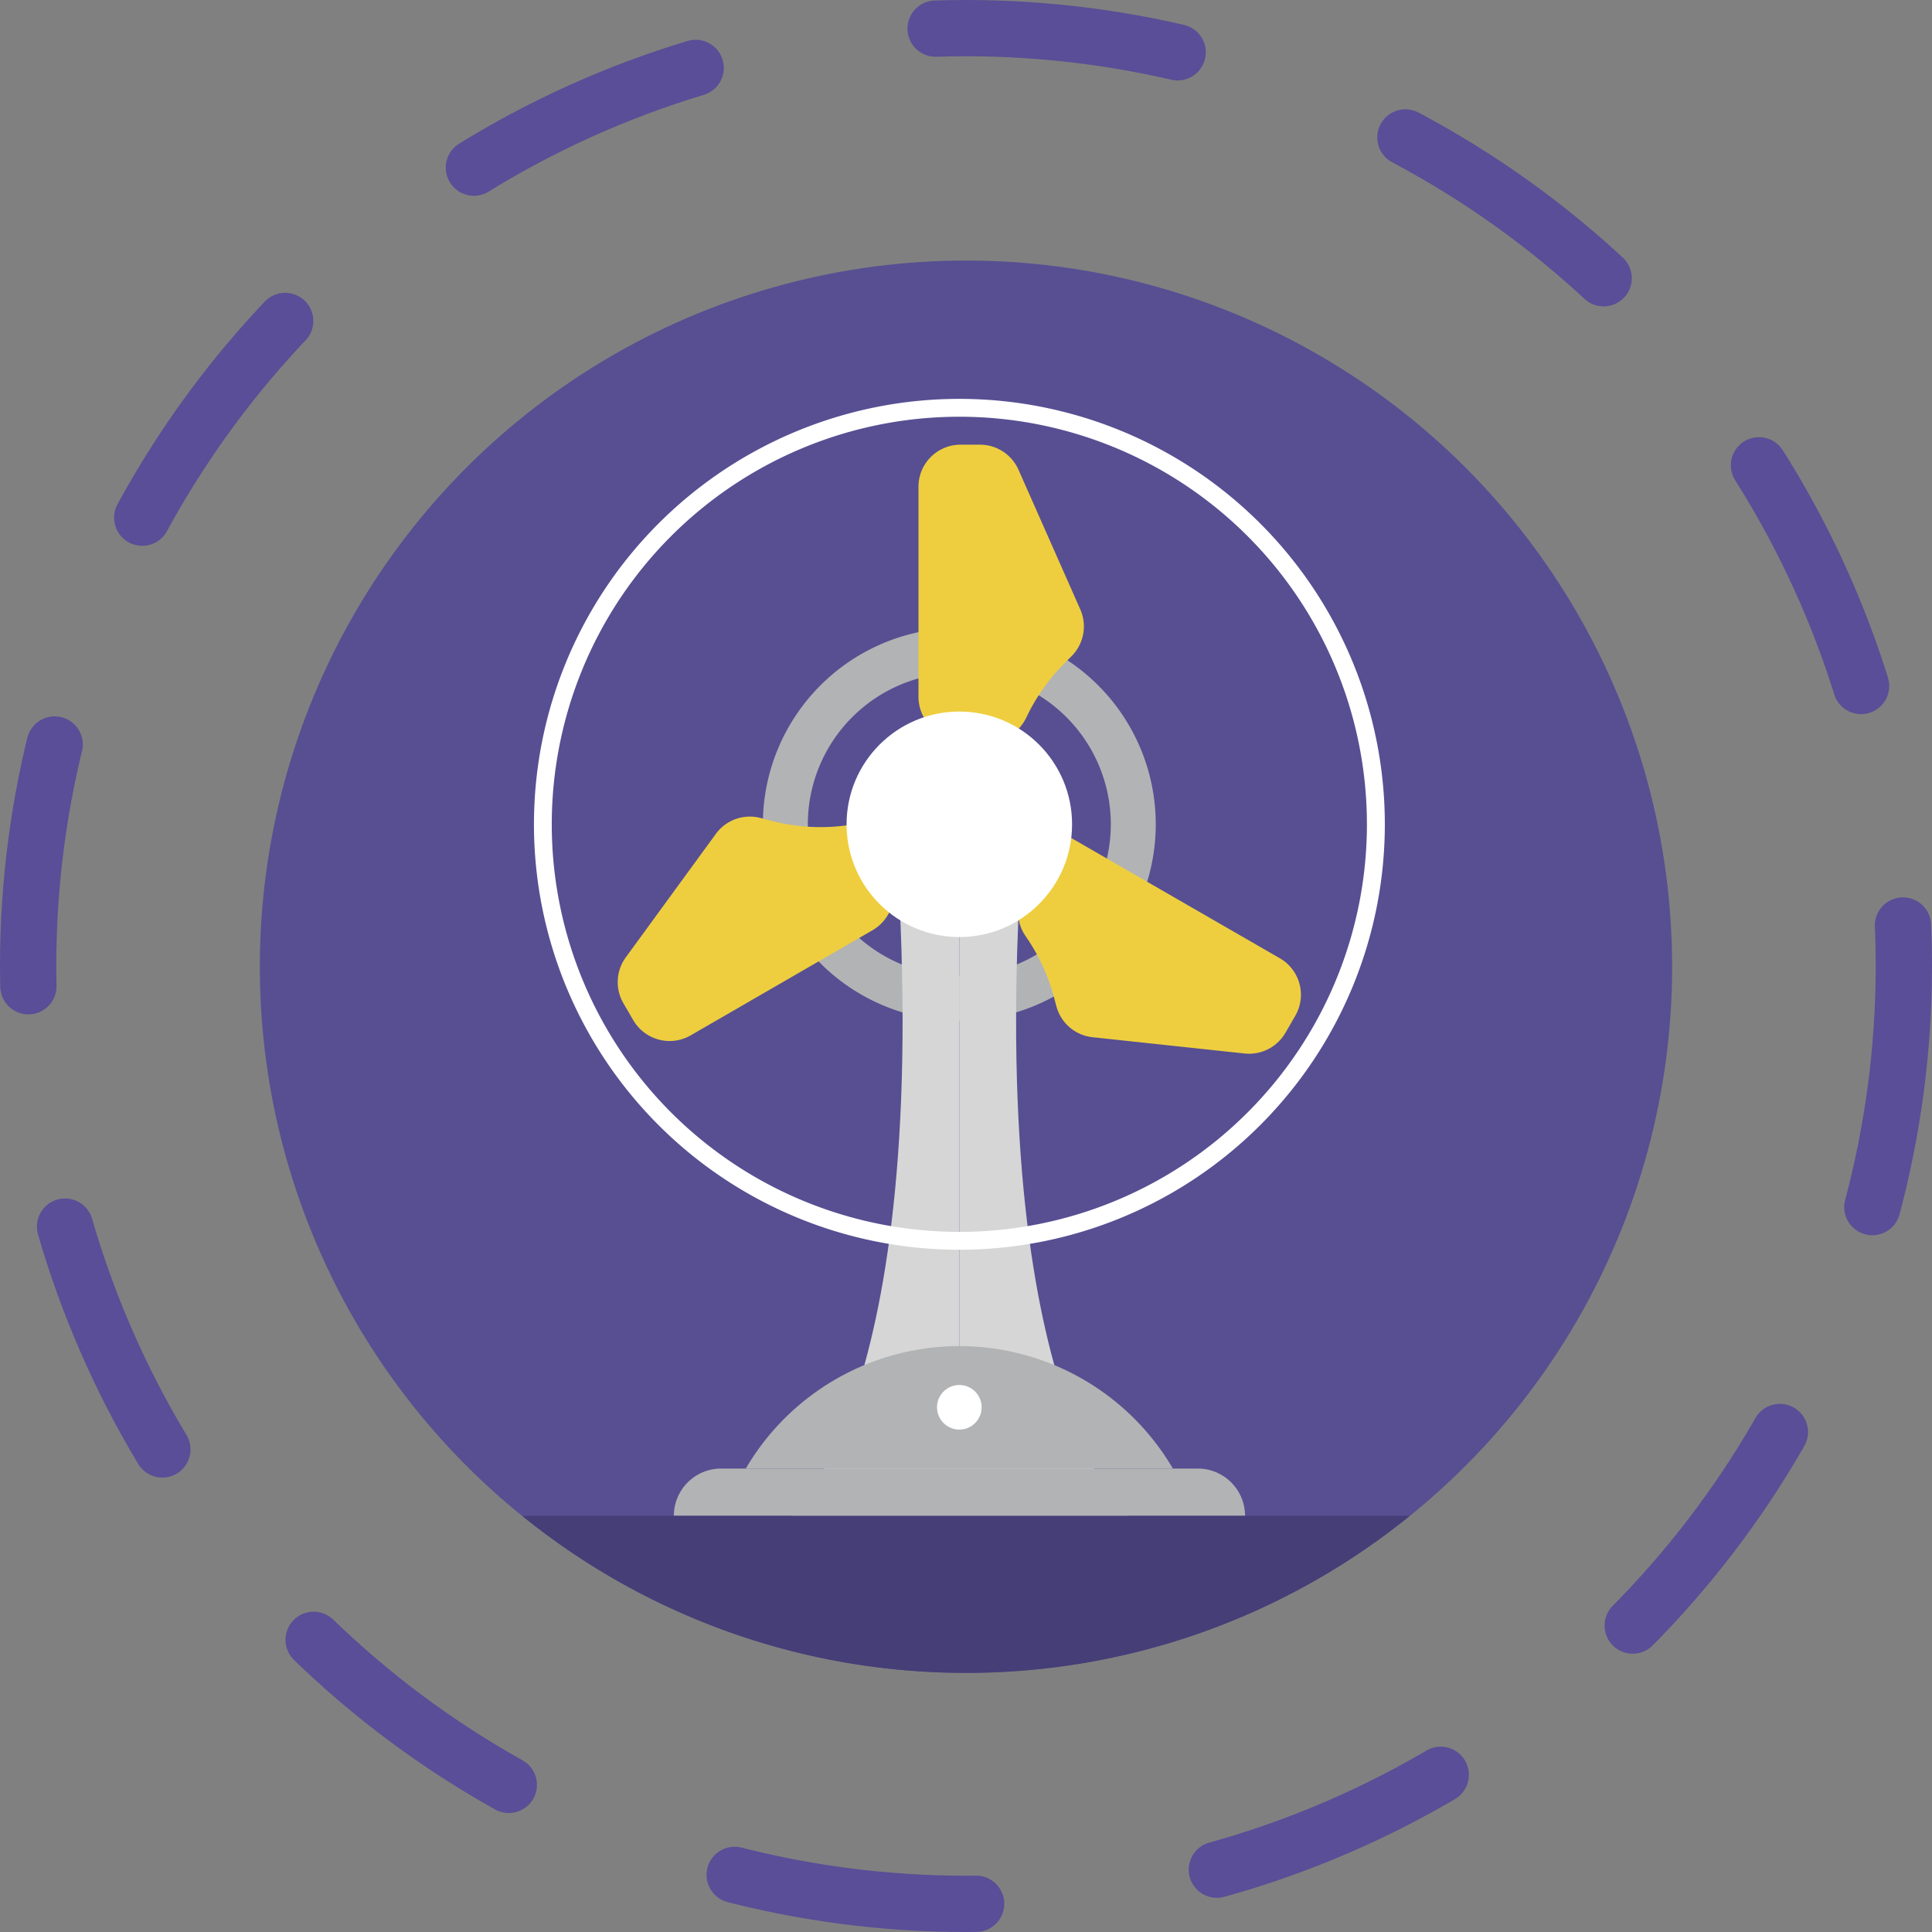
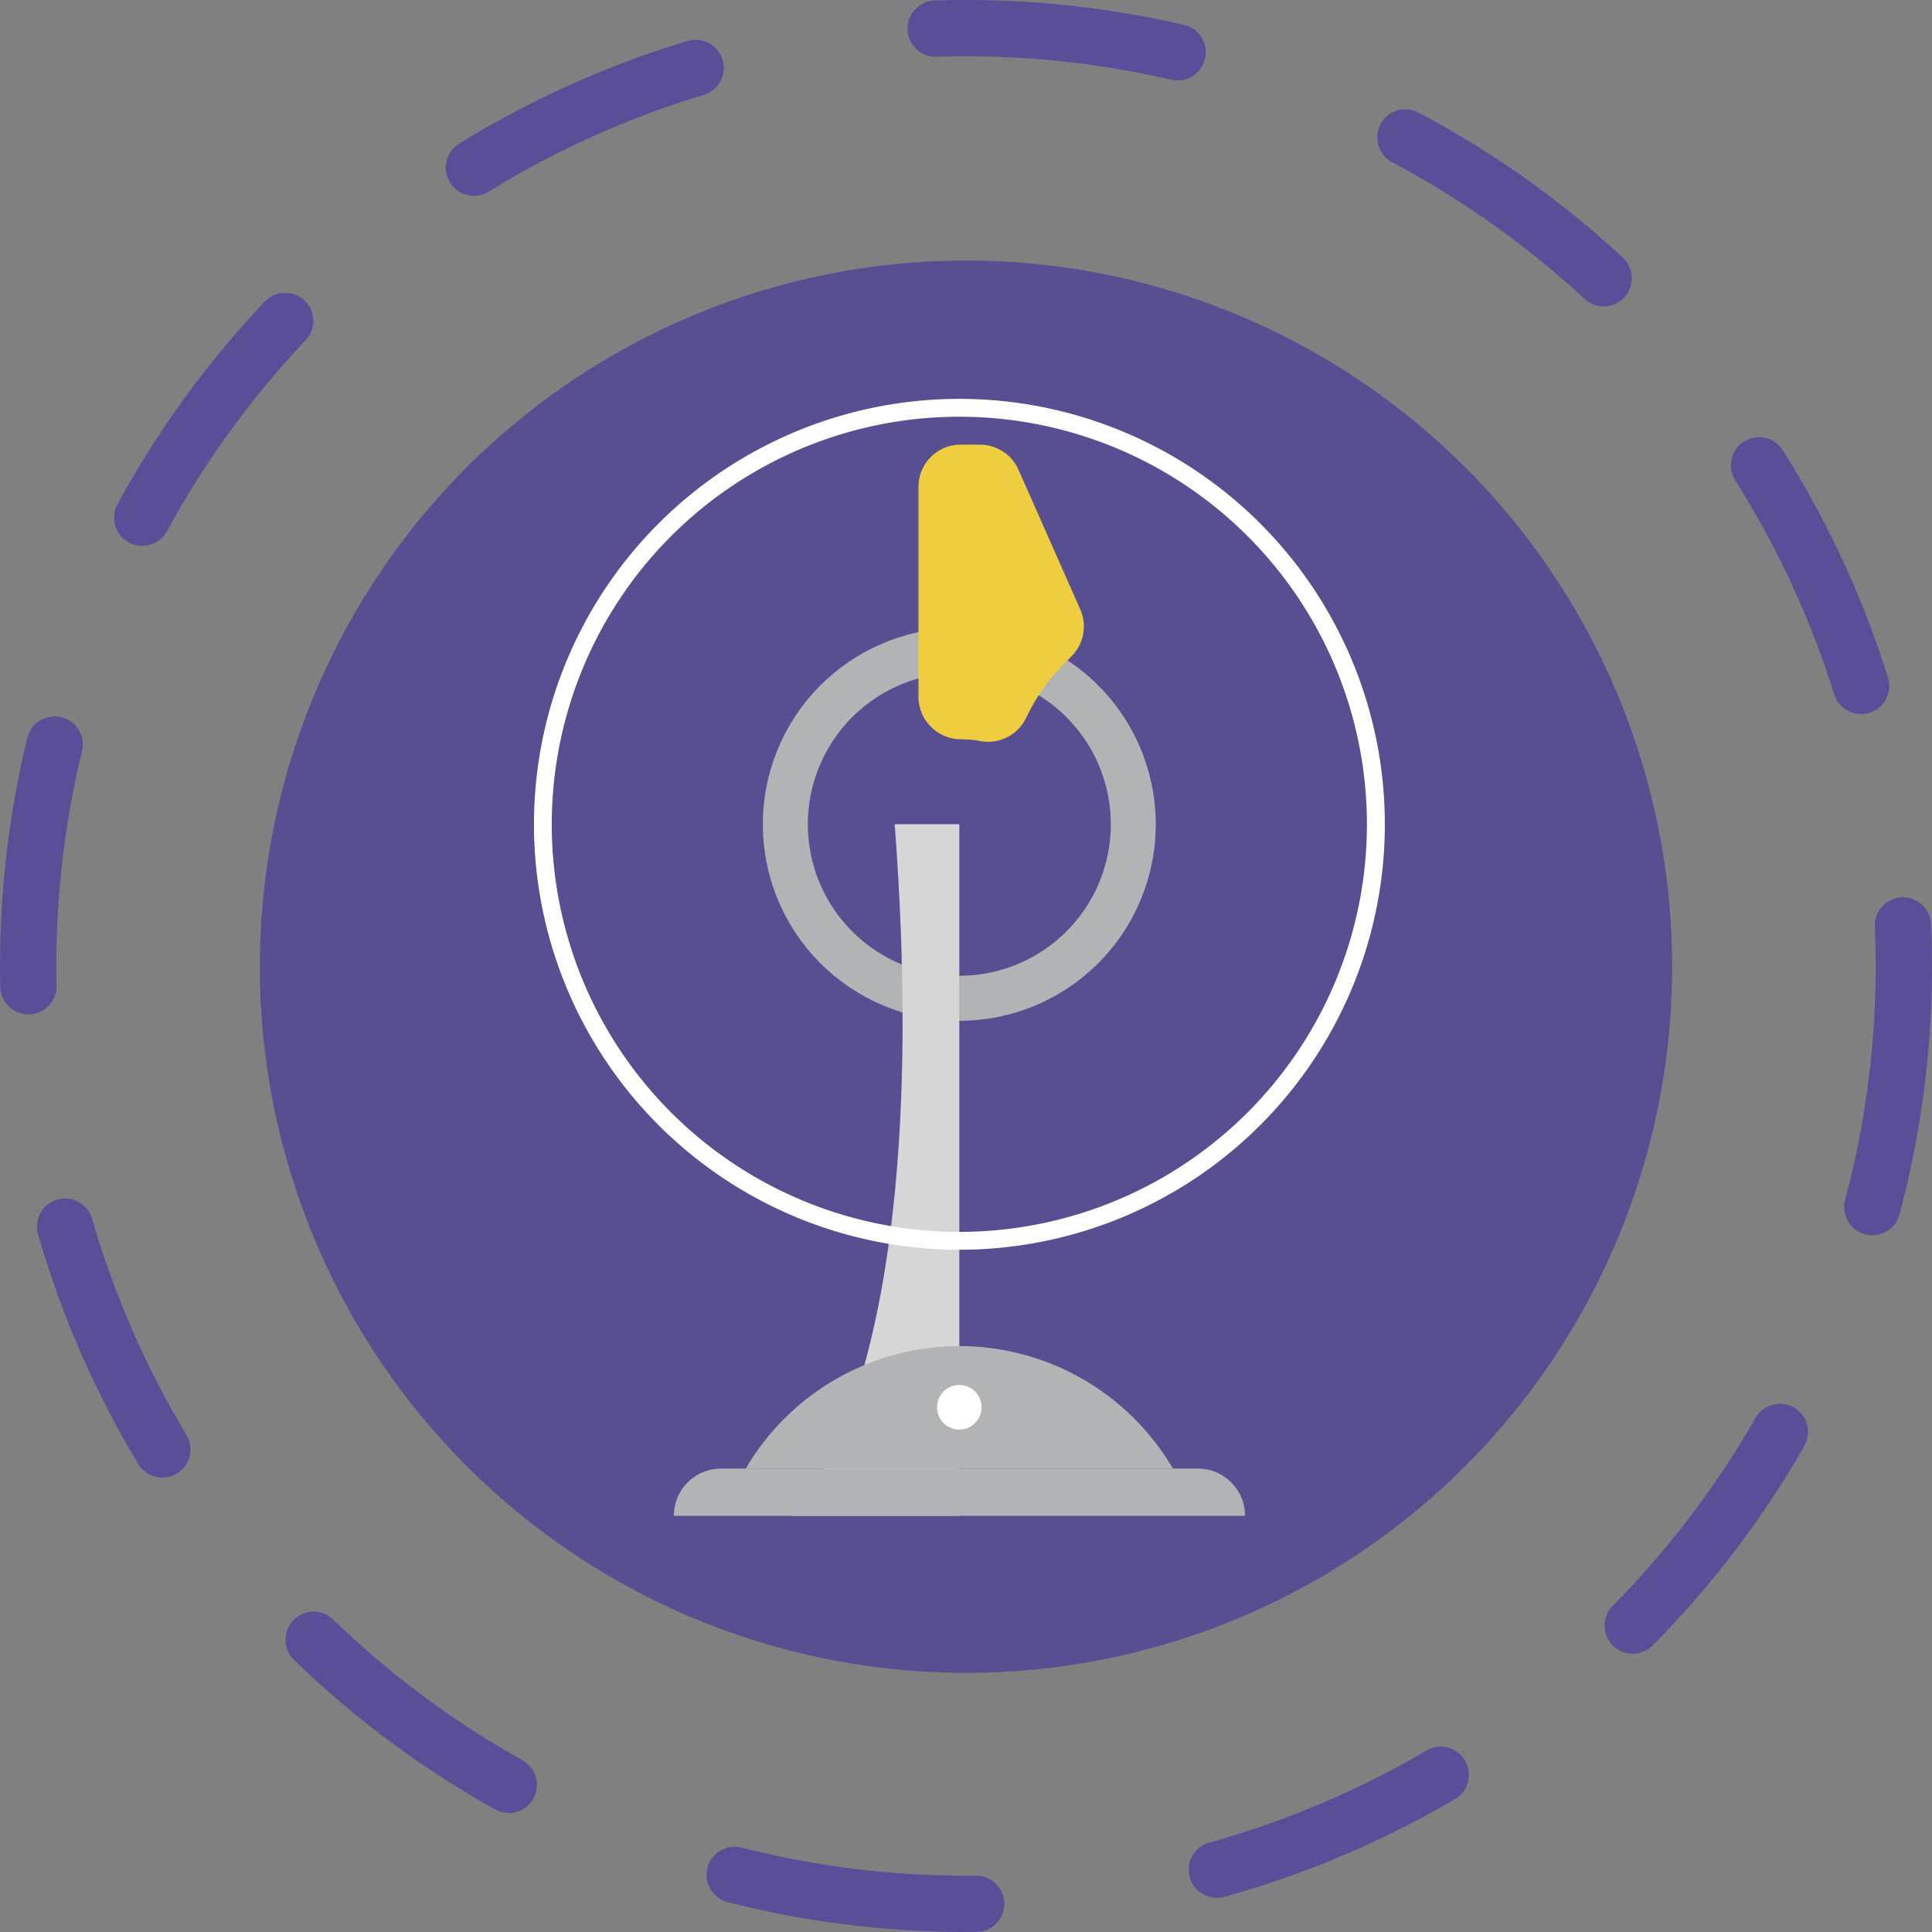
<svg xmlns="http://www.w3.org/2000/svg" width="103" height="103" viewBox="0 0 103 103">
  <rect x="0" y="0" width="103" height="103" fill="#808080" stroke="none" />
  <defs>
    <style>
            .prefix__cls-3{fill:#b2b3b4}.prefix__cls-4{fill:#d6d6d6}.prefix__cls-5{fill:#fff}.prefix__cls-6{fill:#eece3f}
        </style>
  </defs>
  <g id="prefix__Icon-3" transform="translate(-1243.856 -405.607)">
    <g id="prefix__Group_1371" data-name="Group 1371">
      <circle id="prefix__Ellipse_150" cx="50" cy="50" r="50" fill="none" stroke="#594e97" stroke-dasharray="13" stroke-linecap="round" stroke-miterlimit="10" stroke-width="3px" data-name="Ellipse 150" transform="translate(1245.356 407.107)" />
      <g id="prefix__Group_1370" data-name="Group 1370">
        <g id="prefix__Group_1369" data-name="Group 1369">
          <circle id="prefix__Ellipse_151" cx="37.647" cy="37.647" r="37.647" fill="#574f92" data-name="Ellipse 151" transform="translate(1257.708 419.497)" />
        </g>
      </g>
    </g>
    <g id="prefix__Group_1375" data-name="Group 1375">
      <path id="prefix__Path_413" d="M1295 439.081a10.473 10.473 0 1 0 10.472 10.474A10.472 10.472 0 0 0 1295 439.081zm0 18.547a8.076 8.076 0 1 1 8.076-8.076 8.076 8.076 0 0 1-8.076 8.076z" class="prefix__cls-3" data-name="Path 413" />
      <g id="prefix__Group_1372" data-name="Group 1372">
        <path id="prefix__Path_414" d="M1295 486.418h-8.976s7.824-6.5 5.531-36.869H1295z" class="prefix__cls-4" data-name="Path 414" />
-         <path id="prefix__Path_415" d="M1295 486.418h8.979s-7.825-6.5-5.531-36.869H1295z" class="prefix__cls-4" data-name="Path 415" />
      </g>
      <path id="prefix__Path_416" d="M1295 427.824a21.729 21.729 0 1 0 21.73 21.728 21.727 21.727 0 0 0-21.73-21.728zm0 44.41a22.681 22.681 0 1 1 22.685-22.682A22.681 22.681 0 0 1 1295 472.234z" class="prefix__cls-5" data-name="Path 416" />
      <path id="prefix__Rectangle_352" d="M1282.3 483.9h25.413a2.519 2.519 0 0 1 2.519 2.519h-30.451a2.519 2.519 0 0 1 2.519-2.519z" class="prefix__cls-3" data-name="Rectangle 352" />
      <path id="prefix__Path_417" d="M1295 477.371a13.2 13.2 0 0 0-11.384 6.529h22.769a13.2 13.2 0 0 0-11.385-6.529z" class="prefix__cls-3" data-name="Path 417" />
      <circle id="prefix__Ellipse_152" cx="1.189" cy="1.189" r="1.189" class="prefix__cls-5" data-name="Ellipse 152" transform="translate(1293.811 479.444)" />
      <g id="prefix__Group_1374" data-name="Group 1374">
        <g id="prefix__Group_1373" data-name="Group 1373">
          <path id="prefix__Path_418" d="M1295.195 445.025a4.692 4.692 0 0 1 .861.08 2.263 2.263 0 0 0 2.5-1.212 10.437 10.437 0 0 1 2.063-2.939l.363-.363a2.245 2.245 0 0 0 .465-2.5l-3.293-7.441a2.246 2.246 0 0 0-2.053-1.336h-1.035a2.244 2.244 0 0 0-2.244 2.245v11.22a2.274 2.274 0 0 0 2.3 2.242h.041z" class="prefix__cls-6" data-name="Path 418" />
-           <path id="prefix__Path_419" d="M1290.533 449.687c0-.14.009-.276.021-.412a10.412 10.412 0 0 1-5.635.077l-.5-.132a2.241 2.241 0 0 0-2.4.846l-4.8 6.579a2.246 2.246 0 0 0-.131 2.444l.521.894a2.246 2.246 0 0 0 3.067.823l9.72-5.619a2.27 2.27 0 0 0 .783-3.114l-.021-.036a4.666 4.666 0 0 1-.637-2.35z" class="prefix__cls-6" data-name="Path 419" />
-           <path id="prefix__Path_420" d="M1299.854 449.64v.047a4.66 4.66 0 0 1-1.183 3.1 2.236 2.236 0 0 0-.121 2.751 10.428 10.428 0 0 1 1.491 3.215l.134.5a2.243 2.243 0 0 0 1.928 1.651l8.1.867a2.242 2.242 0 0 0 2.187-1.11l.521-.9a2.244 2.244 0 0 0-.822-3.066z" class="prefix__cls-6" data-name="Path 420" />
        </g>
      </g>
-       <circle id="prefix__Ellipse_153" cx="6.011" cy="6.011" r="6.011" class="prefix__cls-5" data-name="Ellipse 153" transform="translate(1288.989 443.542)" />
    </g>
-     <path id="prefix__Path_421" fill="#463e77" d="M1295.356 494.792a37.477 37.477 0 0 0 23.661-8.374h-47.324a37.483 37.483 0 0 0 23.663 8.374z" data-name="Path 421" />
  </g>
</svg>